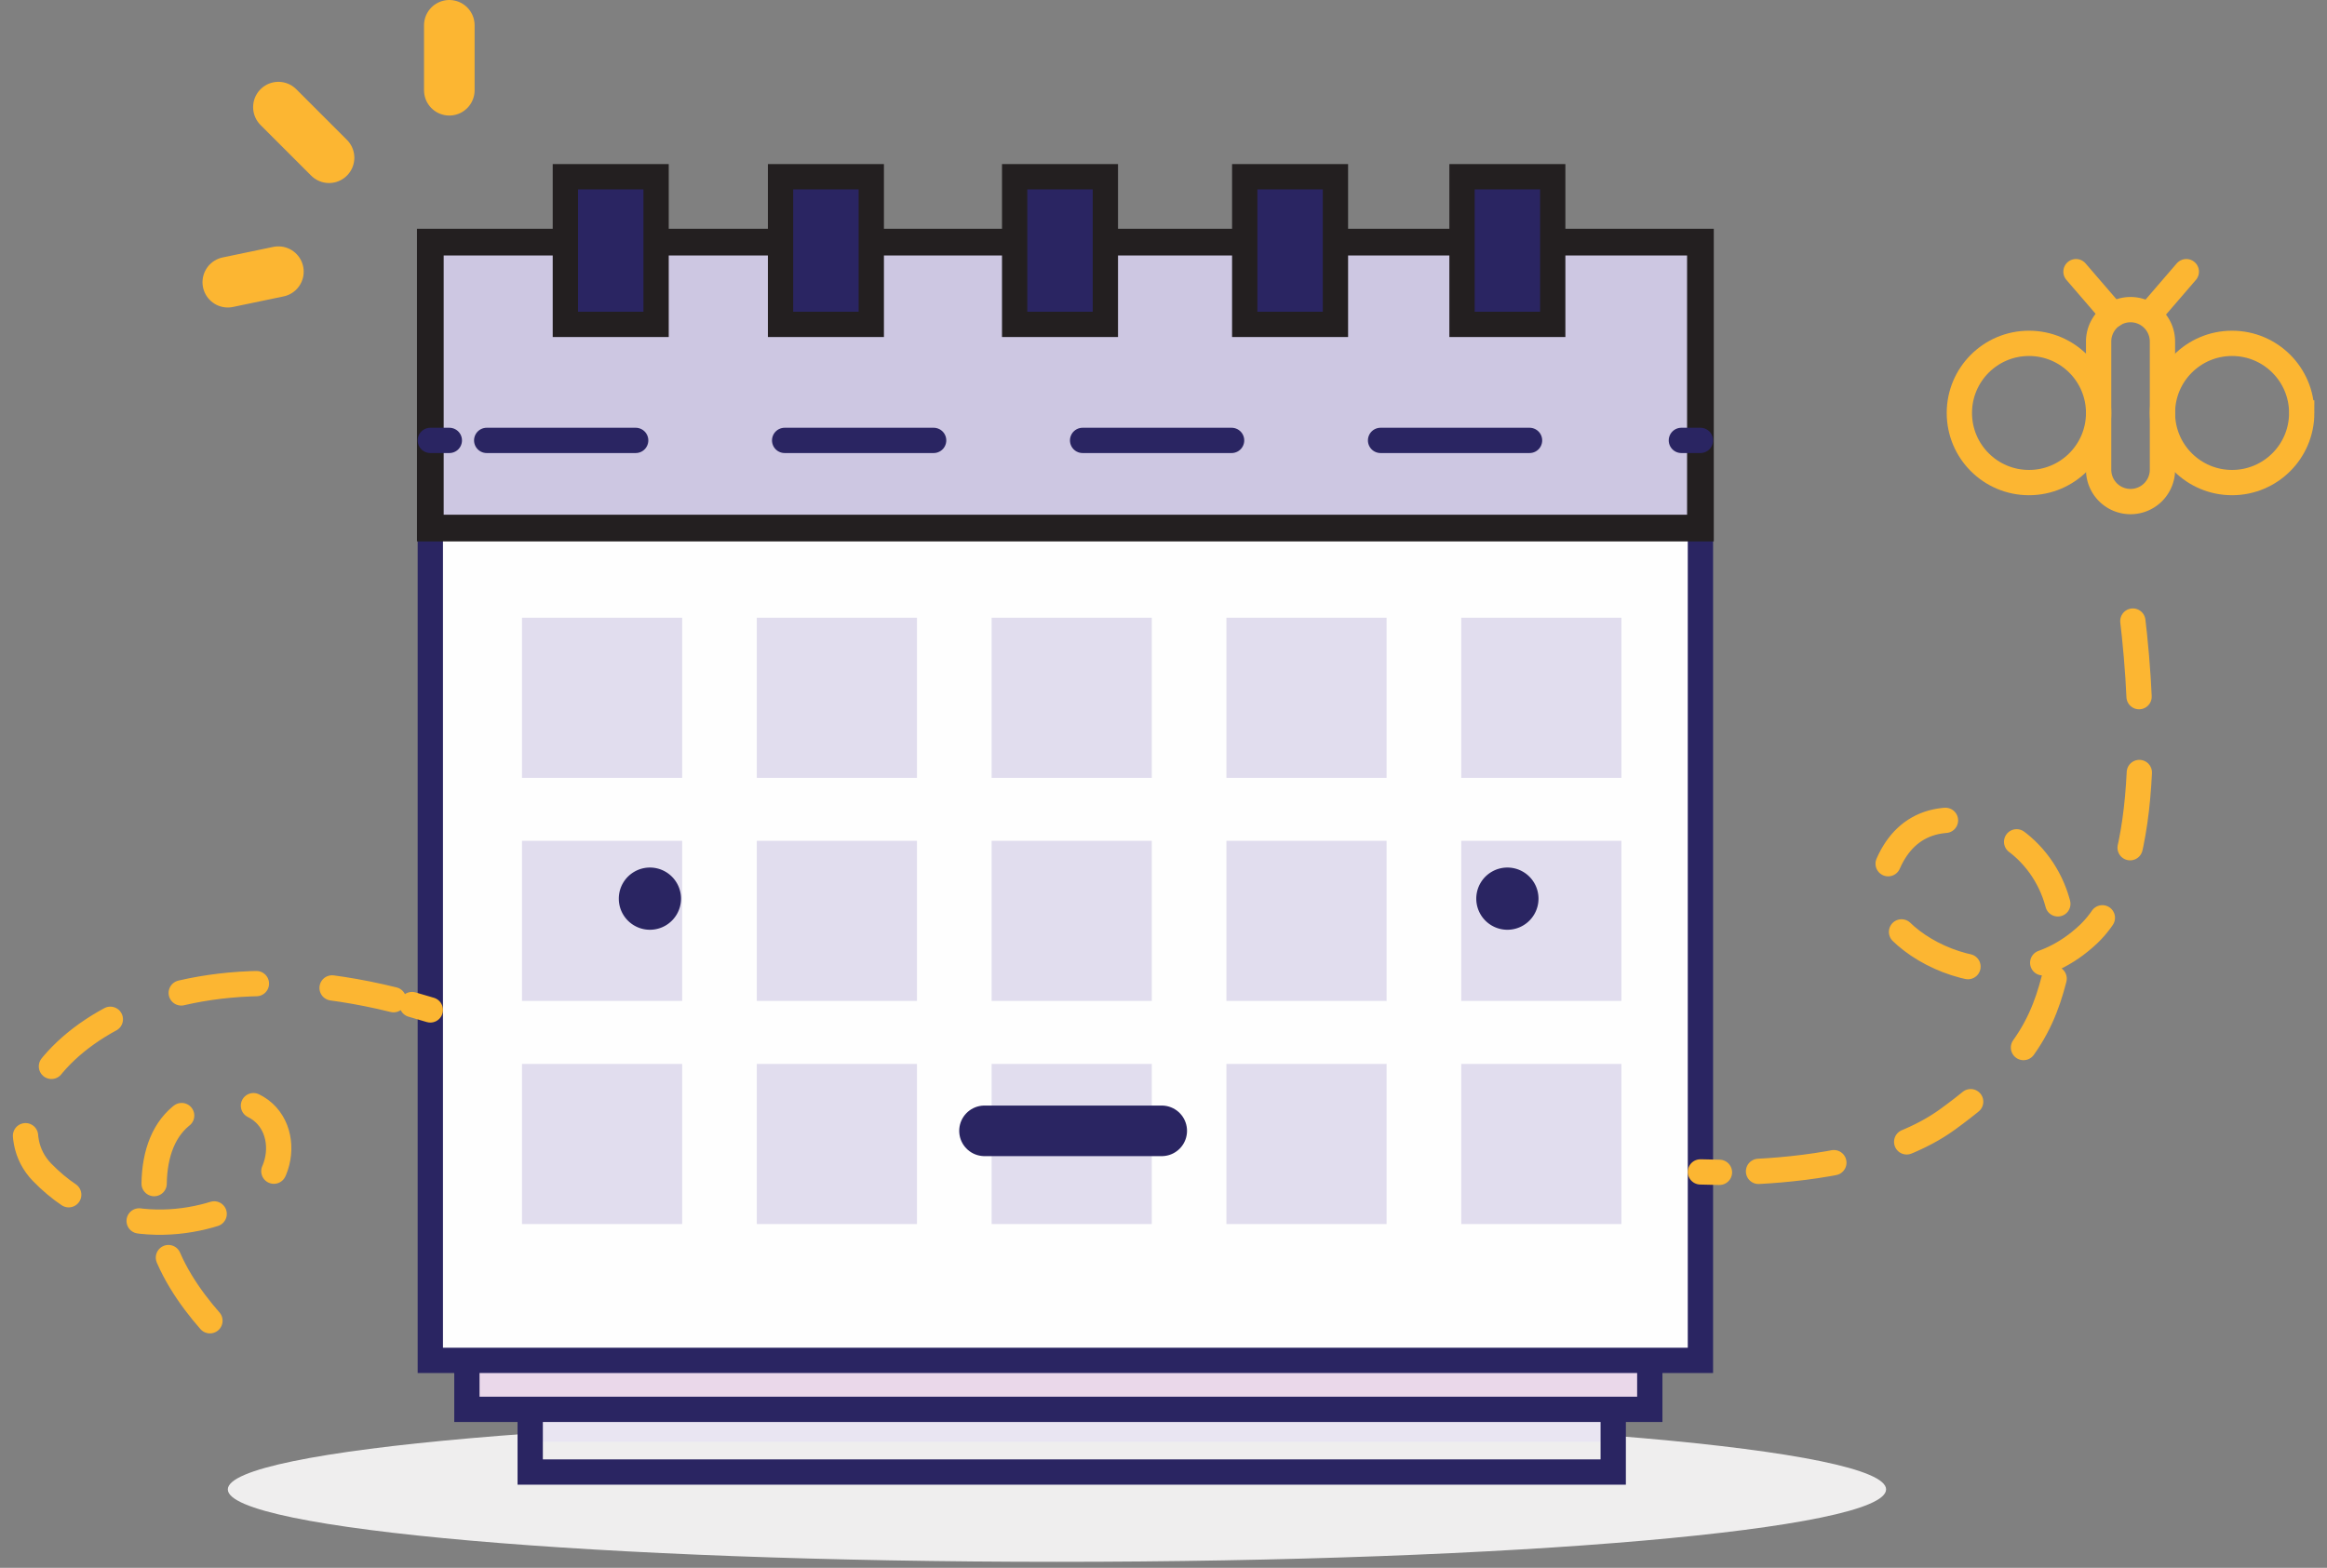
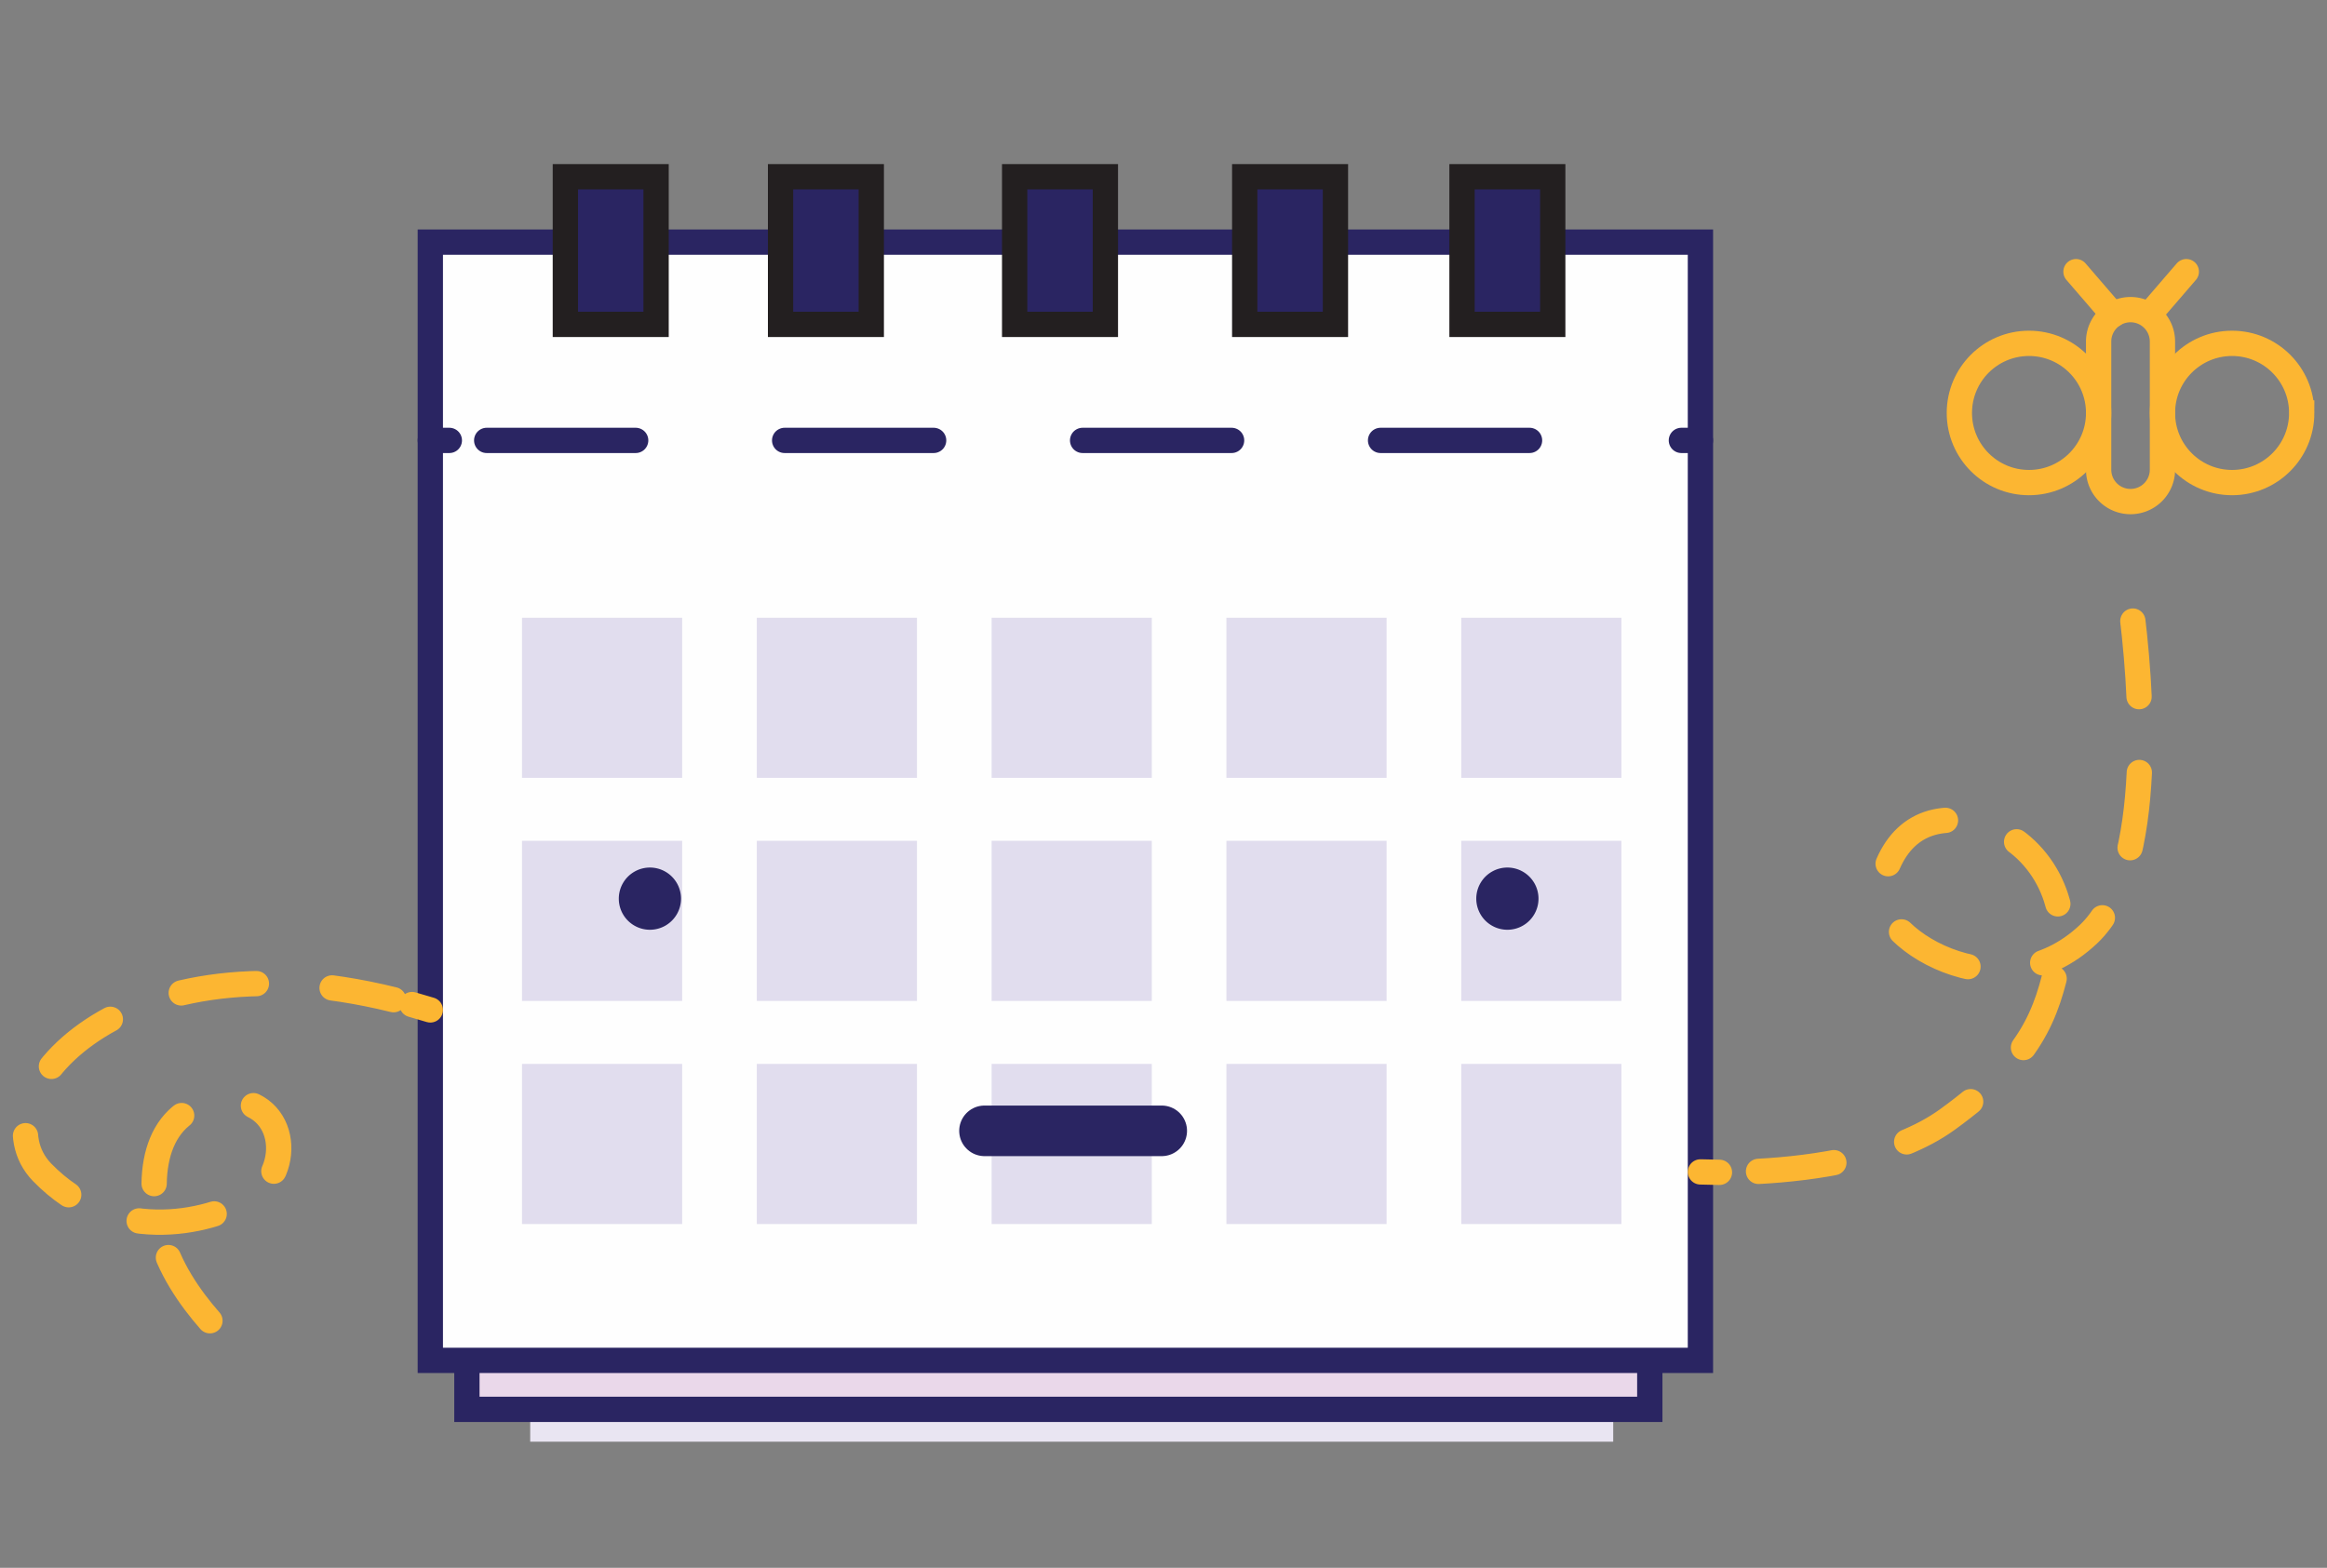
<svg xmlns="http://www.w3.org/2000/svg" xmlns:xlink="http://www.w3.org/1999/xlink" width="92" height="62" fill="none">
  <rect width="100%" height="100%" fill="#808080" stroke="none" />
  <style>.B{opacity:.199}.C{fill-rule:evenodd}.D{stroke:#231f20}.E{fill:#2a2562}.F{stroke:#2a2562}.G{stroke-linecap:round}.H{opacity:.196}</style>
  <g class="C">
-     <path d="M74.568 58.9c0 1.582-14.676 2.864-32.781 2.864S9.007 60.482 9.007 58.9s14.676-2.864 32.781-2.864 32.781 1.282 32.781 2.864z" fill="#efeeee" />
    <path d="M63.78 54.455v2.558H20.962v-2.558" fill="#e9e5f2" />
  </g>
-   <path d="M63.78 55.655v2.558H20.962v-2.558" class="F" />
  <path d="M18.459 53.189v2.545h46.767v-2.545" fill="#ead8ea" class="C" />
  <path d="M18.459 53.189v2.545h46.767v-2.545" class="F" />
  <path d="M17.013 53.797h50.215V9.575H17.013v44.222z" fill="#fefefe" class="C" />
  <path d="M17.013 53.797h50.215V9.575H17.013v44.222z" class="F" />
  <g class="C">
    <g fill="#e1ddee">
      <use xlink:href="#B" class="H" />
      <use xlink:href="#B" x="9.283" class="B" />
      <use xlink:href="#B" x="18.567" class="B" />
      <use xlink:href="#B" x="27.85" class="B" />
      <use xlink:href="#B" x="37.134" class="H" />
      <use xlink:href="#B" y="8.822" class="B" />
      <use xlink:href="#B" x="9.283" y="8.822" class="H" />
      <use xlink:href="#B" x="18.567" y="8.822" class="B" />
      <use xlink:href="#B" x="27.85" y="8.822" class="B" />
      <use xlink:href="#B" x="37.134" y="8.822" class="B" />
      <use xlink:href="#B" y="17.644" class="B" />
      <use xlink:href="#B" x="9.283" y="17.644" class="B" />
      <use xlink:href="#B" x="18.567" y="17.644" class="B" />
      <use xlink:href="#B" x="27.85" y="17.644" class="B" />
      <use xlink:href="#B" x="37.134" y="17.644" class="B" />
    </g>
-     <path d="M17.013 20.883h50.215V9.575H17.013v11.308z" fill="#cdc7e2" />
  </g>
-   <path d="M17.013 20.883h50.215V9.575H17.013v11.308z" stroke-width="1.056" class="D" />
  <use xlink:href="#C" class="C E" />
  <use xlink:href="#C" class="D" />
  <path d="M30.86 12.828h3.587V6.989H30.86v5.839z" class="C E" />
  <path d="M30.86 12.828h3.587V6.989H30.86v5.839z" class="D" />
  <use xlink:href="#C" x="17.763" class="C E" />
  <use xlink:href="#C" x="17.763" class="D" />
  <use xlink:href="#C" x="26.859" class="C E" />
  <use xlink:href="#C" x="26.859" class="D" />
  <use xlink:href="#C" x="35.45" class="C E" />
  <use xlink:href="#C" x="35.45" class="D" />
  <path d="M17.013 17.416h.752m1.477 0h46.496m.737 0h.753" stroke-dasharray="5.89 5.89" class="F G" />
  <g stroke="#fcb632">
    <path d="M8.3 52.23c-.791-.902-1.641-2.119-1.964-3.451-.667-2.753 0-5.088 2.502-5.255s2.836 2.753 1.084 3.837-5.505 1.835-8.258-1.001c-2.641-2.721 2.703-9.588 13.896-6.826m.731.192l.722.212m50.215 6.406l.752.017m1.545-.038c2.175-.117 5.405-.556 7.463-2.048 3.337-2.419 3.921-4.087 4.421-6.423s-.918-4.671-3.086-5.255-3.486.417-3.953 2.419 4.704 5.255 8.208 1.919c2.713-2.585 2.074-9.973 1.648-13.173" stroke-dasharray="3 3" class="G" />
    <path d="M82.971 16.331c0 1.52-1.232 2.753-2.753 2.753s-2.753-1.232-2.753-2.753 1.232-2.753 2.753-2.753 2.753 1.232 2.753 2.753zm8.029 0c0 1.52-1.232 2.753-2.753 2.753s-2.753-1.232-2.753-2.753 1.232-2.753 2.753-2.753S91 14.811 91 16.331z" />
-     <path d="M17.764 3.569V1m-6.757 9.743l-2.001.417m4.003-4.922l-2.002-2.002" stroke-width="2" class="G" />
    <path d="M84.233 19.835a1.26 1.26 0 0 1-1.262-1.262v-5.067a1.26 1.26 0 1 1 2.523 0v5.067a1.26 1.26 0 0 1-1.262 1.262z" />
    <path d="M83.546 12.449l-1.47-1.706m2.892 1.706l1.47-1.706" class="G" />
  </g>
  <path d="M38.923 44.72h7.007" stroke-width="2" class="F G" />
  <path d="M26.925 35.538a1.23 1.23 0 1 1-2.46 0 1.23 1.23 0 1 1 2.46 0zm33.901 0a1.23 1.23 0 1 1-2.46 0 1.23 1.23 0 1 1 2.46 0z" class="C E" />
  <defs>
    <path id="B" d="M20.638 30.761h6.332v-6.332h-6.332v6.332z" />
    <path id="C" d="M22.352 12.828h3.587V6.989h-3.587v5.839z" />
  </defs>
</svg>